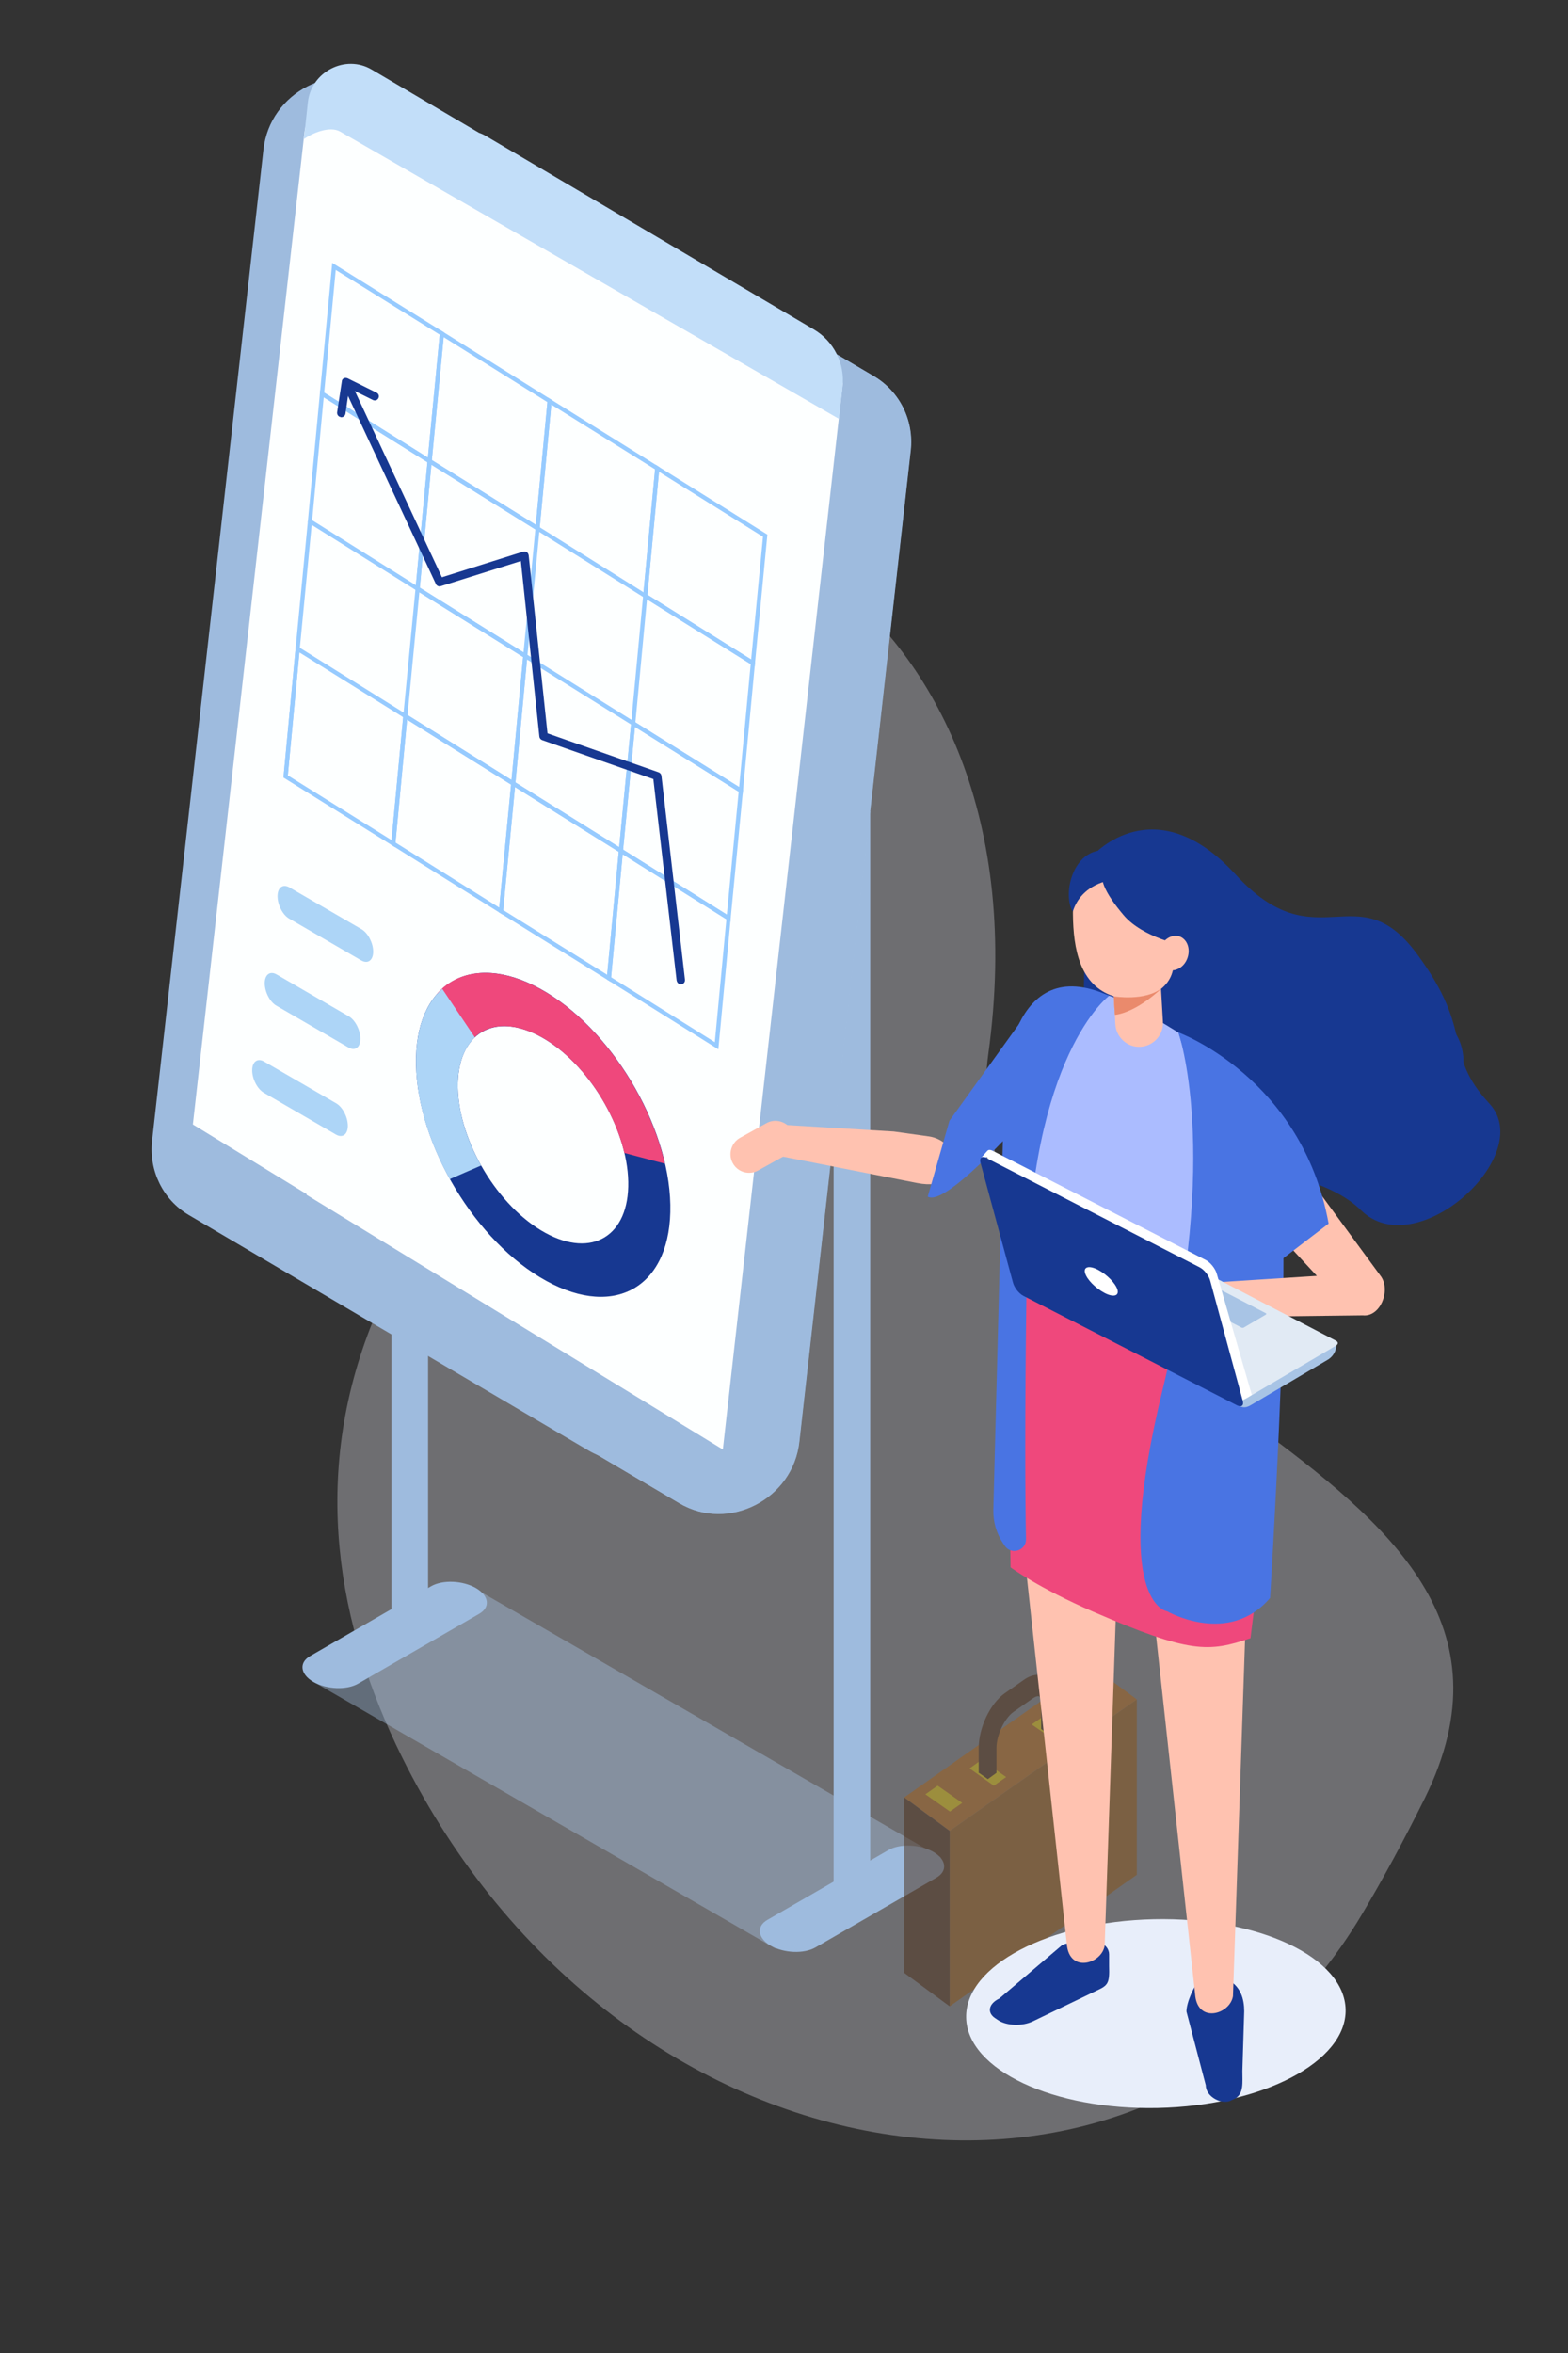
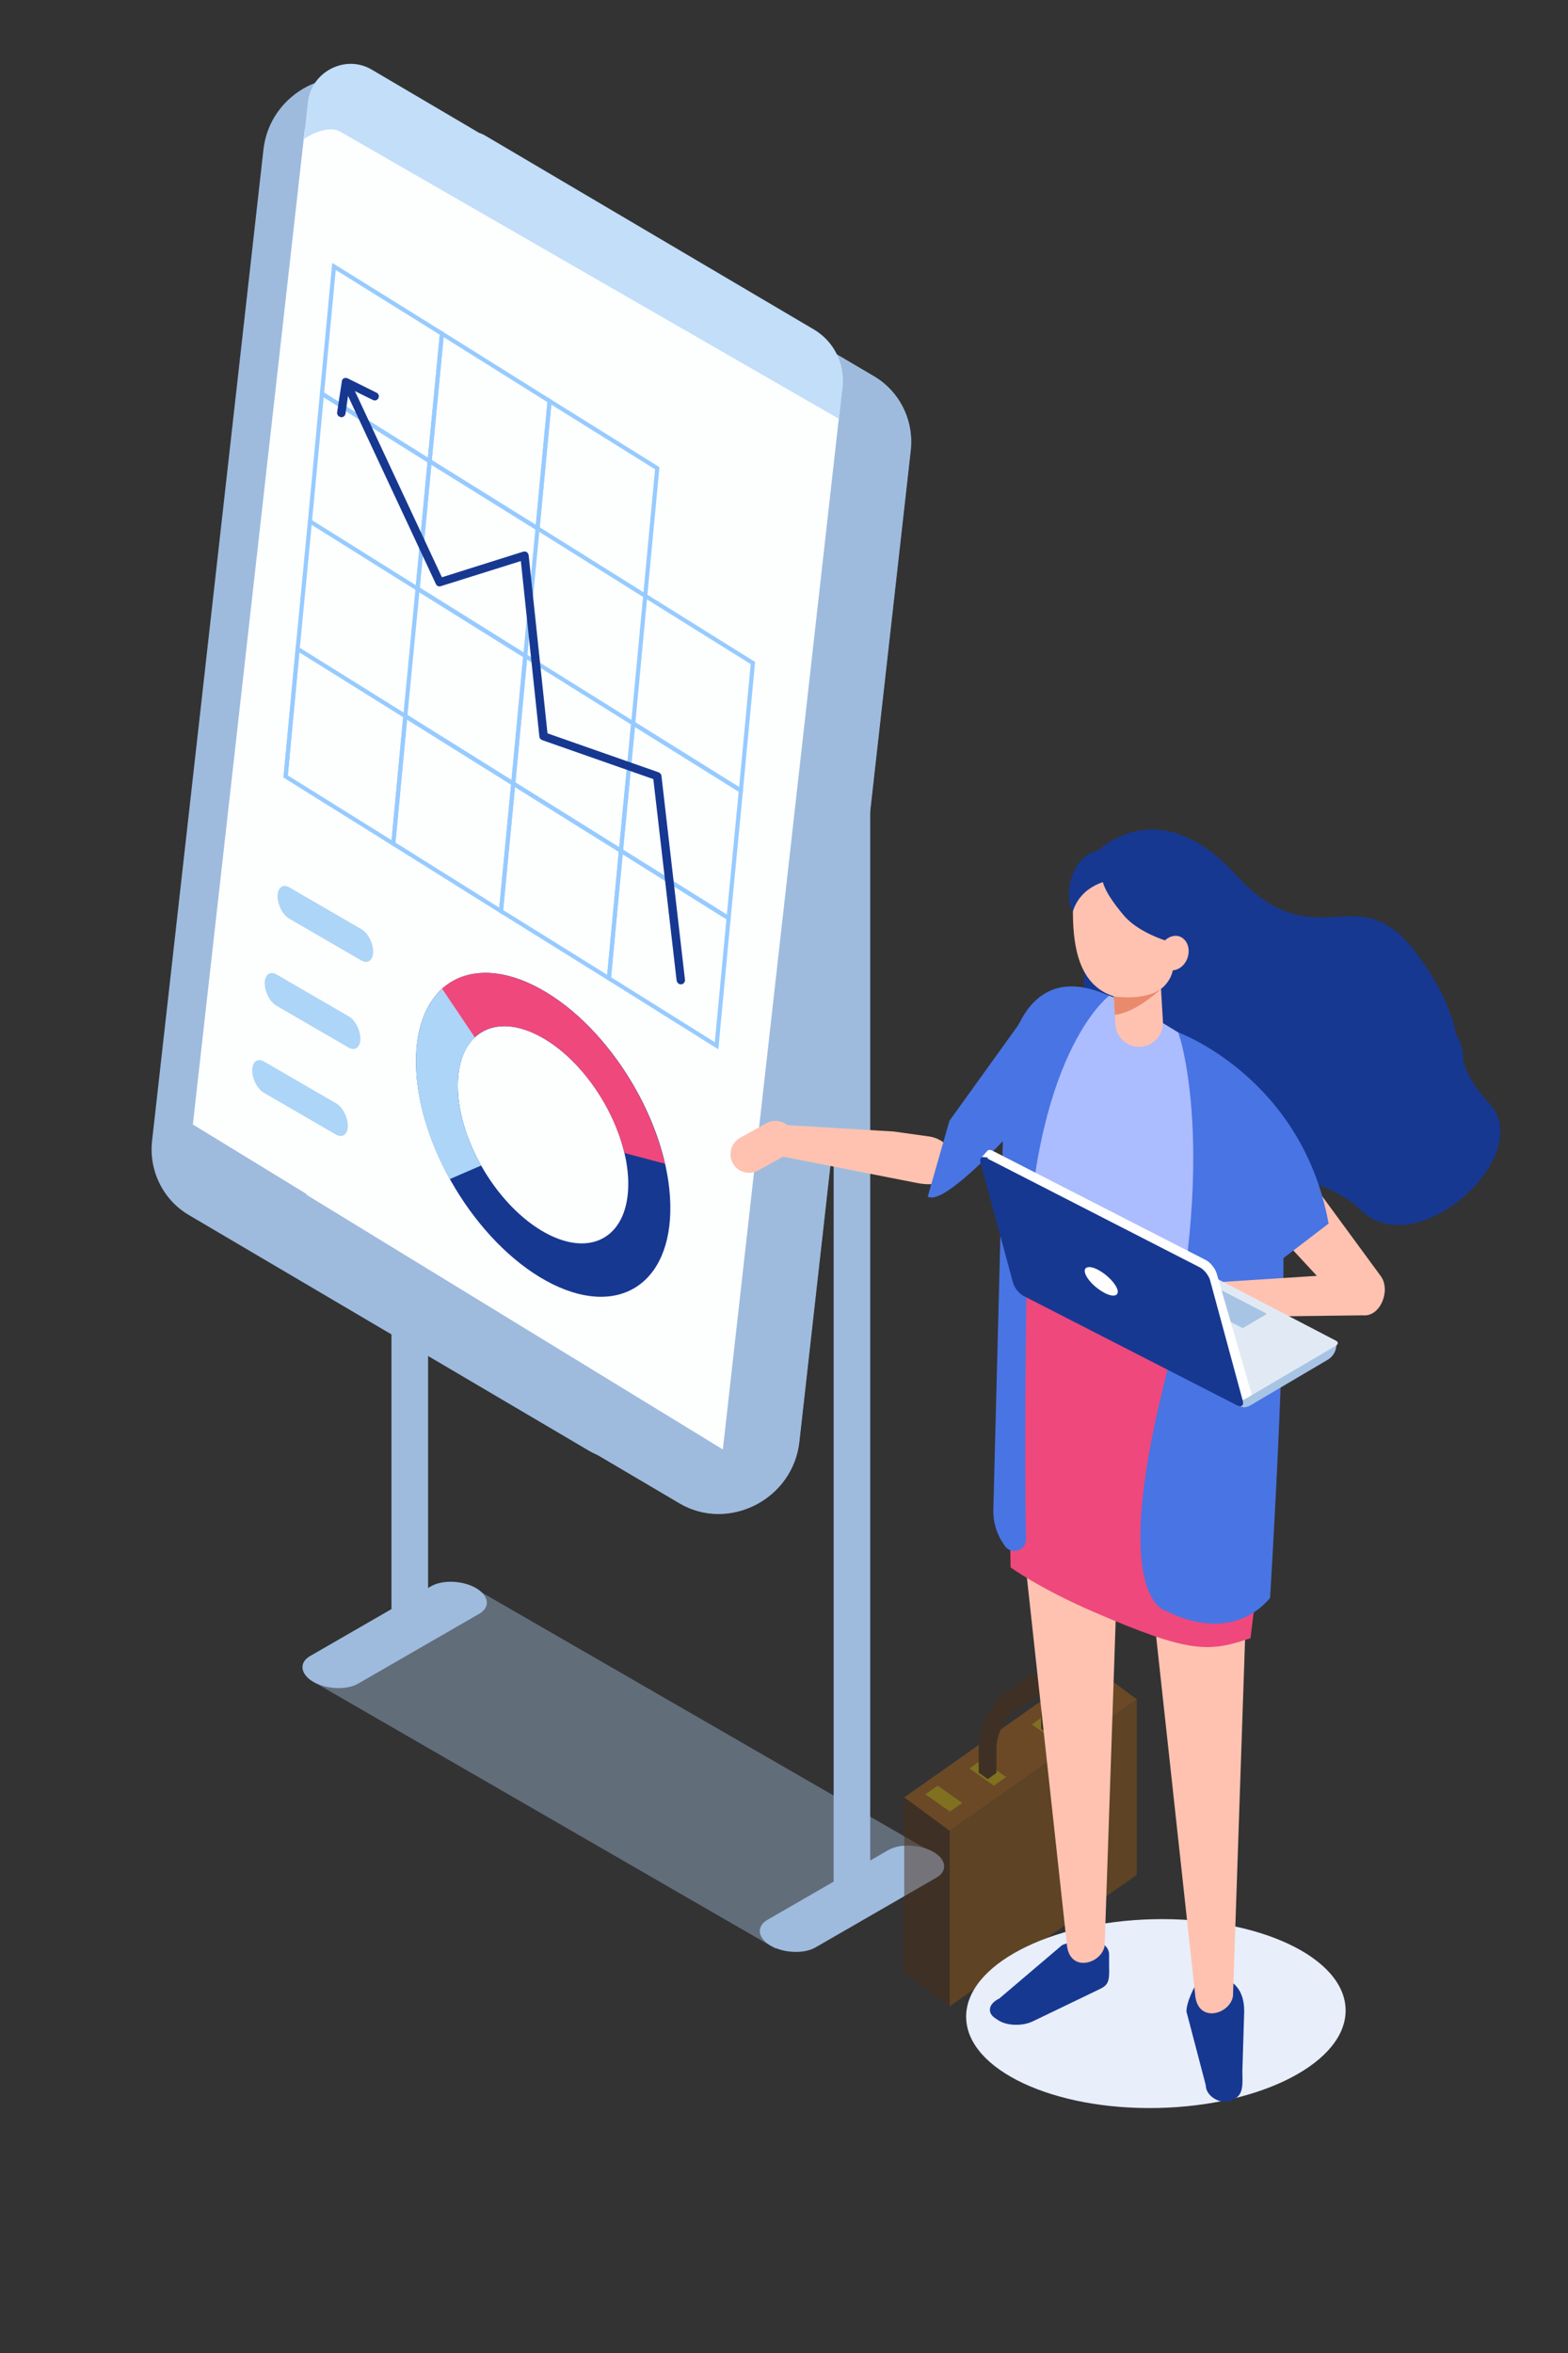
<svg xmlns="http://www.w3.org/2000/svg" version="1.1" id="Calque_4" x="0px" y="0px" viewBox="0 0 600 900" style="enable-background:new 0 0 600 900;" xml:space="preserve">
  <rect x="0" y="0" width="600" height="900" fill="#333333" stroke="none" />
  <style type="text/css">
	.st0{opacity:0.31;fill:#F1F2FC;}
	.st1{opacity:0.4;fill:#A8C4E5;}
	.st2{fill:#9EBBDE;}
	.st3{fill:#A8C4E5;}
	.st4{fill:#FDFFFF;}
	.st5{fill:#C2DEF9;}
	.st6{fill:none;stroke:#97CBFF;stroke-width:1.594;stroke-miterlimit:10;}
	.st7{fill:#173891;}
	.st8{fill:#EF487C;}
	.st9{fill:#ADD5F7;}
	.st10{opacity:0.51;}
	.st11{fill:#885318;}
	.st12{fill:#A05F19;}
	.st13{fill:#4B2E18;}
	.st14{fill:#C8AD0B;}
	.st15{fill:#FFC2B0;}
	.st16{fill:#4974E3;}
	.st17{fill:#E8EEFA;}
	.st18{fill:#ABBCFF;}
	.st19{fill:#191791;}
	.st20{fill:#D4563B;}
	.st21{fill:#EA8A6C;}
	.st22{fill:#E1EAF4;}
	.st23{fill:#FFFFFF;}
</style>
-   <path class="st0" d="M521.1,732.3c-82,137.7-284.9,105.8-367.3-60.3c-24.8-50.1-35.1-107.3-11.1-166.7c74-183-25.1-222.2,42-286.7  s217.9,6.6,193.5,184.4c-17.9,130,232.3,152.4,167,284.8C537.2,703.9,529.2,718.7,521.1,732.3z" />
  <g>
    <polygon class="st1" points="120,643.3 166.6,616.3 168.2,617.2 183.3,608.5 360.1,710.5 313.4,737.4 311.8,736.6 296.7,745.3  " />
    <rect x="319" y="310.4" transform="matrix(-1 -1.224647e-16 1.224647e-16 -1 651.991 1037.005)" class="st2" width="14" height="416.3" />
    <rect x="149.9" y="211.3" transform="matrix(-1 -1.224647e-16 1.224647e-16 -1 313.701 838.798)" class="st2" width="14" height="416.3" />
    <path class="st3" d="M106.9,484.8l153,90.1c18.8,11.1,43.5-1.5,45.9-23.6l42.6-379c1.3-11.5-4.2-22.6-14-28.4l-153-90.1   c-18.8-11.1-43.5,1.5-45.9,23.6l-42.6,379C91.6,467.9,97.1,479,106.9,484.8z" />
    <path class="st2" d="M334.5,144l-153-90.1c-1.3-0.8-2.7-1.4-4-2l-30.8-18.2c-18.8-11.1-43.5,1.5-45.9,23.6l-42.6,379   c-1.3,11.5,4.2,22.6,14,28.4l153,90.1c1.3,0.8,2.7,1.4,4,2l30.8,18.2c18.8,11.1,43.5-1.5,45.9-23.6l42.6-379   C349.8,160.8,344.3,149.8,334.5,144z" />
    <path class="st2" d="M182.1,607.4L182.1,607.4c-5.1-2.9-12.7-3.2-17.1-0.7l-46.3,26.7c-4.4,2.5-3.8,7,1.2,9.9l0,0   c5.1,2.9,12.7,3.2,17.1,0.7l46.3-26.7C187.7,614.8,187.2,610.4,182.1,607.4z" />
    <path class="st4" d="M117.3,457l159.3,97.4l45.9-407.9L184.4,65c-10-5.9-23.1,0.8-24.4,12.5L117.3,457z" />
    <path class="st4" d="M73.8,430.1l159.3,97.4l45.9-407.9L140.9,38.2c-10-5.9-23.1,0.8-24.4,12.5L73.8,430.1z" />
    <path class="st5" d="M117.8,39.1c1.3-11.7,14.4-18.4,24.4-12.5l41.1,24.2c0.9,0.3,1.8,0.7,2.6,1.2l125.5,74c7.7,4.5,12,13.2,11,22   l-1.4,12.2L130.1,50.3c-4-2.2-10.6,0.6-13.8,2.9L117.8,39.1z" />
    <g>
      <g>
        <path class="st6" d="M292.8,204.9" />
        <polygon class="st6" points="164.4,176.4 123.2,150.6 127.8,101.9 169.1,127.6    " />
        <polygon class="st6" points="205.7,202.1 164.4,176.4 169.1,127.6 210.3,153.4    " />
        <polygon class="st6" points="246.9,227.9 205.7,202.1 210.3,153.4 251.5,179.1    " />
-         <polygon class="st6" points="288.1,253.6 246.9,227.9 251.5,179.1 292.8,204.9    " />
        <polygon class="st6" points="159.8,225.2 118.6,199.4 123.2,150.6 164.4,176.4    " />
        <polygon class="st6" points="201,250.9 159.8,225.2 164.4,176.4 205.7,202.1    " />
        <polygon class="st6" points="283.5,302.4 242.3,276.7 246.9,227.9 288.1,253.6    " />
        <line class="st6" x1="118.6" y1="199.4" x2="113.9" y2="248.2" />
        <polygon class="st6" points="196.4,299.7 155.1,273.9 159.8,225.2 201,250.9    " />
        <polygon class="st6" points="237.6,325.4 196.4,299.7 201,250.9 242.3,276.7    " />
        <polygon class="st6" points="278.8,351.2 237.6,325.4 242.3,276.7 283.5,302.4    " />
        <line class="st6" x1="113.9" y1="248.2" x2="109.3" y2="297" />
        <polygon class="st6" points="150.5,322.7 109.3,297 113.9,248.2 155.1,273.9    " />
        <polygon class="st6" points="191.7,348.5 150.5,322.7 155.1,273.9 196.4,299.7    " />
        <polygon class="st6" points="233,374.2 191.7,348.5 196.4,299.7 237.6,325.4    " />
        <polygon class="st6" points="274.2,400 233,374.2 237.6,325.4 278.8,351.2    " />
      </g>
    </g>
    <g>
      <path class="st7" d="M260.5,376.5c0.1,0,0.1,0,0.2,0c0.9-0.1,1.5-0.9,1.4-1.8l-9-78c-0.1-0.6-0.5-1.1-1.1-1.3l-42.5-14.9    l-7.2-68.1c-0.1-0.5-0.3-0.9-0.7-1.2c-0.4-0.3-0.9-0.3-1.4-0.2l-31.1,9.8l-33.8-72.3c-0.4-0.8-1.3-1.1-2.1-0.8    c-0.8,0.4-1.1,1.3-0.8,2.1l34.4,73.6c0.3,0.7,1.2,1.1,1.9,0.8l30.6-9.6l7.1,67.2c0.1,0.6,0.5,1.1,1.1,1.3l42.5,14.9l8.9,77    C259.1,375.9,259.7,376.5,260.5,376.5z" />
    </g>
    <g>
      <path class="st7" d="M130.6,159.6c0.8,0,1.5-0.6,1.6-1.4l1.4-9.7l9.1,4.5c0.8,0.4,1.7,0.1,2.1-0.7c0.4-0.8,0.1-1.7-0.7-2.1    l-11.1-5.5c-0.5-0.2-1-0.2-1.4,0c-0.5,0.2-0.8,0.7-0.8,1.2l-1.8,11.8c-0.1,0.9,0.5,1.7,1.3,1.8    C130.4,159.6,130.5,159.6,130.6,159.6z" />
    </g>
    <g>
      <path class="st7" d="M159.2,407.3c0.6,30.8,22.9,67.8,49.8,82.6c26.9,14.8,48.1,1.8,47.5-29.1c-0.6-30.8-22.9-67.8-49.8-82.6    C179.8,363.4,158.5,376.5,159.2,407.3z M240.4,452c0.4,20.7-13.8,29.4-31.8,19.5c-18-9.9-33-34.7-33.4-55.4    c-0.4-20.7,13.8-29.4,31.8-19.5C225,406.5,240,431.3,240.4,452z" />
      <path class="st8" d="M206.6,378.2c-16.4-9-30.8-7.7-39.3,1.8l13.5,17.6c5.7-6.2,15.2-7,26.2-1c14.9,8.2,27.7,26.6,31.9,44.4    l15.5,4.1C248.3,418.4,229.1,390.5,206.6,378.2z" />
      <path class="st9" d="M172.1,451l12-5.2c-5.4-9.5-8.7-20.1-8.9-29.7c-0.2-8.7,2.3-15.3,6.5-19.3l-12.5-18.6    c-6.5,5.9-10.3,15.8-10,29C159.4,421.5,164.3,437,172.1,451z" />
    </g>
    <path class="st9" d="M138.3,367.4l-27.6-16c-2.5-1.4-4.5-5.3-4.5-8.6l0,0c0-3.3,2-4.8,4.5-3.4l27.6,16c2.5,1.4,4.5,5.3,4.5,8.6v0   C142.8,367.3,140.8,368.8,138.3,367.4z" />
    <path class="st9" d="M133.4,400.7l-27.6-16c-2.5-1.4-4.5-5.3-4.5-8.6v0c0-3.3,2-4.8,4.5-3.4l27.6,16c2.5,1.4,4.5,5.3,4.5,8.6l0,0   C137.9,400.6,135.9,402.1,133.4,400.7z" />
    <path class="st9" d="M128.6,434L101,418c-2.5-1.4-4.5-5.3-4.5-8.6l0,0c0-3.3,2-4.8,4.5-3.4l27.6,16c2.5,1.4,4.5,5.3,4.5,8.6l0,0   C133.1,433.9,131.1,435.4,128.6,434z" />
    <path class="st2" d="M357.1,708.3L357.1,708.3c-5.1-2.9-12.7-3.2-17.1-0.7l-46.3,26.7c-4.4,2.5-3.8,7,1.2,9.9h0   c5.1,2.9,12.7,3.2,17.1,0.7l46.3-26.7C362.7,715.7,362.2,711.2,357.1,708.3z" />
  </g>
  <g class="st10">
    <polygon class="st11" points="435,650 435,717.1 363.4,767.4 363.4,700.3  " />
    <polygon class="st12" points="435,650 417.6,637.1 346,687.5 363.4,700.3  " />
    <polygon class="st13" points="346,687.5 346,754.6 363.4,767.4 363.4,700.3  " />
    <g>
      <polygon class="st14" points="424.6,650.3 415.2,643.8 410.5,647 419.9,653.6   " />
      <polygon class="st14" points="368.2,689.6 358.8,683 354.1,686.3 363.5,692.9   " />
      <polygon class="st14" points="408.9,662.9 399.5,656.3 394.8,659.6 404.2,666.1   " />
      <polygon class="st14" points="385,679.7 375.6,673.1 371,676.4 380.3,683   " />
      <g>
        <path class="st13" d="M374.6,678.1l3.4,2.4l3.3-2.4v-9.5c0-4.9,3.1-11.4,6.5-13.8l7.4-5.2c1.2-0.8,2.1-1,2.5-0.7     c0.4,0.3,0.7,1.3,0.7,2.9v9.5l3.4,2.5l3.3-2.5v-9.5c0-4.5-1.5-8.2-4.1-10c-2.6-1.8-5.9-1.6-9.2,0.7l-7.4,5.2     c-5.5,3.9-9.9,13.1-9.9,20.9V678.1z" />
      </g>
    </g>
  </g>
  <g>
    <ellipse class="st7" cx="544.2" cy="406" rx="15.8" ry="18.3" />
    <path class="st15" d="M295,441.5l56,11c10.1,2,15.7-2.7,14-9.6c-1.1-4.4-4.9-7.5-9.4-8.2l-13.6-1.9l-41.5-2.5L295,441.5z" />
    <path class="st16" d="M363.3,428.7l-8.3,29c4.4,2.6,18.4-9.2,42-35.5l-4.2-34.5L363.3,428.7z" />
    <ellipse transform="matrix(1 -2.157251e-02 2.157251e-02 1 -16.509 9.719)" class="st17" cx="442.2" cy="770" rx="72.6" ry="36.1" />
    <path class="st7" d="M418.3,327.1c0,0,23.5-26.4,54.5,7.4c31,33.8,46.3-0.6,69.2,30.1c22.8,30.7,9.7,37.9,27.9,57.5   c18.3,19.6-27.9,61.7-49.1,40.8c-21.2-20.9-78-15.5-82.8-34.5C433.2,409.5,418.3,327.1,418.3,327.1z" />
    <path class="st7" d="M415.4,339.4l-0.7,42.2c0,0,26.4,16.7,39.4,7.1c13-9.6-3.4-54.6-19.6-52C418.2,339.2,415.4,339.4,415.4,339.4z   " />
    <path class="st7" d="M382.4,764.4l24-20.4c3.1-1.5,9.9-1.7,14.5-0.8c2,0.4,3.5,2.3,3.5,4.3l0,4.5c0.2,6.5-0.4,7.4-4.6,9.3   l-24.5,11.8c-4.1,2-10.2,1.8-13.5-0.5l-0.9-0.6C377.6,769.9,378.2,766.4,382.4,764.4z" />
    <path class="st15" d="M388.2,559.8l20,183.6c0.8,11.5,13.4,7.8,14.5,0.8l5.6-165.1L388.2,559.8z" />
    <path class="st7" d="M461.4,797.6l-7.4-28.2c0-3.5,2.8-9.7,5.6-13.4c1.3-1.6,3.5-2.1,5.4-1.2l4,2c5.9,2.6,7.1,8,7.1,12.5l-0.7,22.8   c0,4.6,0.6,8.6-2.8,10.6l-1.3,0.6C467.9,805.3,461.4,802.2,461.4,797.6z" />
    <path class="st15" d="M437.3,579.1l20,183.6c0.8,11.5,13.4,7.8,14.5,0.8l5.6-165.1L437.3,579.1z" />
    <path class="st18" d="M388.9,426.9c0,0,1.5-36.6,2.6-37.8c11-11.4,22.9-12.8,37.5-6.5c9.2,4,23.5,13.5,37.4,21.8   c38.8,23.3,25.2,63.2,25.2,63.2l-4.8,9.5l-6.2-16.5l-2.3,11.6c-3.2,15.9-8.5,17.6-8.7,33.7c-0.2,21.5-86.8,2.3-81.4-29.4   L388.9,426.9z" />
    <path class="st8" d="M475.1,488.1c8.2,9.4,6.6,12.3,11,27.9c2.2,7.7,2.1,21.1,1.3,33.9c-0.9,12.6-8.9,76.7-8.9,76.7   c-16,5.4-23.1,5.9-60.1-10.1c-21-9.1-31.7-17-31.7-17c-1.5-80.8,1.6-123,1.6-123C396.7,498.3,428.6,499.6,475.1,488.1z" />
    <path class="st19" d="M391.5,482.6c0,0,31.7,20,65.8,8.3v10c0,0-34.6,8.4-69.9-11.5L391.5,482.6z" />
    <path class="st16" d="M450.9,394.9c0,0,16.2,45.4-6,136.5c-20.1,82.2,1.7,84.9,1.7,84.9s23.5,13.5,39.4-5.1c0,0,8-128.3,4-154.2   C485.9,431.2,450.9,394.9,450.9,394.9z" />
    <path class="st16" d="M424.4,380.9c0,0-30.4,22.4-31.6,111c-0.7,51.7-0.5,81.2-0.2,96.8c0.1,4.4-5.6,6.2-8.1,2.6l-0.6-0.9   c-2.6-3.8-3.9-8.3-3.8-12.9l4.2-162.6C384.2,414.8,386.4,363.5,424.4,380.9z" />
    <path class="st15" d="M451.3,499.3L451.3,499.3c0.4,3.9-2.5,7.4-6.4,7.8l-11.5,1.1c-3.9,0.4-7.4-2.5-7.8-6.4l0,0   c-0.4-3.9,2.5-7.4,6.4-7.8l11.5-1.1C447.4,492.5,450.9,495.4,451.3,499.3z" />
    <path class="st15" d="M280.4,444.9L280.4,444.9c-1.9-3.4-0.6-7.8,2.8-9.7l10.1-5.6c3.4-1.9,7.8-0.6,9.7,2.8l0,0   c1.9,3.4,0.6,7.8-2.8,9.7l-10.1,5.6C286.7,449.6,282.3,448.4,280.4,444.9z" />
    <path class="st15" d="M500.1,449.6l28.4,38.7c3.7,5.5-0.4,15.5-7,14.8l-58.6,0.7l0.6-13.2l40.4-2.6l-27.7-29.9L500.1,449.6z" />
    <path class="st16" d="M450.9,394.9c0,0,47.3,17.2,57.5,73.1l-19.1,14.6l-22.8-37.6L450.9,394.9z" />
    <path class="st20" d="M444,378.5c0,0-8,4.9-17.8,3l0.4,6.1C426.6,387.6,436.9,388.9,444,378.5z" />
    <path class="st15" d="M449.1,368.6c-0.3,12.4-16.7,17-27.3,10.5c-10.6-6.5-11.5-21.7-11.2-34.1c0.3-12.4,17.2-16.4,27.8-9.9   C449,341.7,449.4,356.2,449.1,368.6z" />
    <path class="st15" d="M436.4,400.4L436.4,400.4c-5,0.3-9.3-3.6-9.6-8.6l-1.5-25.7c-0.3-5,3.6-9.3,8.6-9.6l0,0   c5-0.3,9.3,3.6,9.6,8.6l1.5,25.7C445.3,395.8,441.4,400.1,436.4,400.4z" />
    <path class="st7" d="M452.9,361.7c0,0-15.6-3-22.9-11.6c-7.3-8.6-10.6-15.5-6.5-18.1C427.6,329.4,457,325,452.9,361.7z" />
    <path class="st7" d="M425.4,336.6c0,0-11.5,1.2-14.9,12.1c-5.2-8.6,3-34.3,24.1-18.3L425.4,336.6z" />
    <path class="st15" d="M454.4,366.4c-1.2,3.5-4.6,5.5-7.5,4.5c-2.9-1-4.2-4.7-3-8.2s4.6-5.5,7.5-4.5   C454.3,359.3,455.6,362.9,454.4,366.4z" />
    <path class="st21" d="M426.2,381.1c0,0,12.1,2,18.4-3.2c0,0-9.1,9.1-18,10.3L426.2,381.1z" />
  </g>
  <g>
    <path class="st3" d="M511.4,514.1l-9.1-3.2l-1.1-1.1l-0.7-1.2l-68.6-35.7c-0.8-0.4-2.2-0.4-3,0.1l-26.2,15.4l0-0.4l-4.9,2l0.2,2h0   c0.1,0.2,0.3,0.4,0.5,0.5l71.4,37.1c0.1,0,0.2,0.1,0.2,0.3c1.5,5.5,4,10.4,8.6,7.5l29-17.1C510,519.1,511.4,516.8,511.4,514.1   L511.4,514.1z" />
    <path class="st22" d="M472.8,535.3l-82.2-42.8c-1-0.5-0.9-1.4,0-1.9l34.9-20.5c1-0.6,2.6-0.6,3.5-0.1l82.2,42.8   c1,0.5,0.9,1.4,0,1.9l-34.9,20.5C475.3,535.8,473.8,535.8,472.8,535.3z" />
    <path class="st3" d="M475.1,507.8l-19.9-10.3c-0.2-0.1-0.2-0.3,0-0.5l8.5-5c0.2-0.1,0.6-0.2,0.8,0l19.9,10.3c0.2,0.1,0.2,0.3,0,0.5   l-8.5,5C475.7,507.9,475.3,507.9,475.1,507.8z" />
    <path class="st23" d="M465.6,487.2c-0.5-1.9-2.4-4.3-4.1-5.2l-81.6-41.8c-0.7-0.4-1.3-0.4-1.7-0.3l0,0l0,0   c-0.1,0.1-0.3,0.2-0.4,0.3l-2.3,2.6l2.3-0.2l12.2,45.2c0.5,1.9,2.4,4.3,4.1,5.2l77.1,39.5l2.6,2.5l0.4,0.6c1.5,0.3,4.8-2.1,4.8-2.1   L465.6,487.2z" />
    <path class="st7" d="M473.3,537.5l-81.6-41.8c-1.8-0.9-3.6-3.2-4.1-5.2l-12.4-45.7c-0.5-1.9,0.5-2.8,2.2-1.9l81.6,41.8   c1.8,0.9,3.6,3.2,4.1,5.2l12.4,45.7C476.1,537.6,475.1,538.4,473.3,537.5z" />
    <path class="st23" d="M427.6,493.3c0.7,2.4-1.6,3-5,1.2c-3.4-1.8-6.7-5.1-7.4-7.6c-0.7-2.4,1.6-3,5-1.2   C423.6,487.5,426.9,490.9,427.6,493.3z" />
  </g>
</svg>